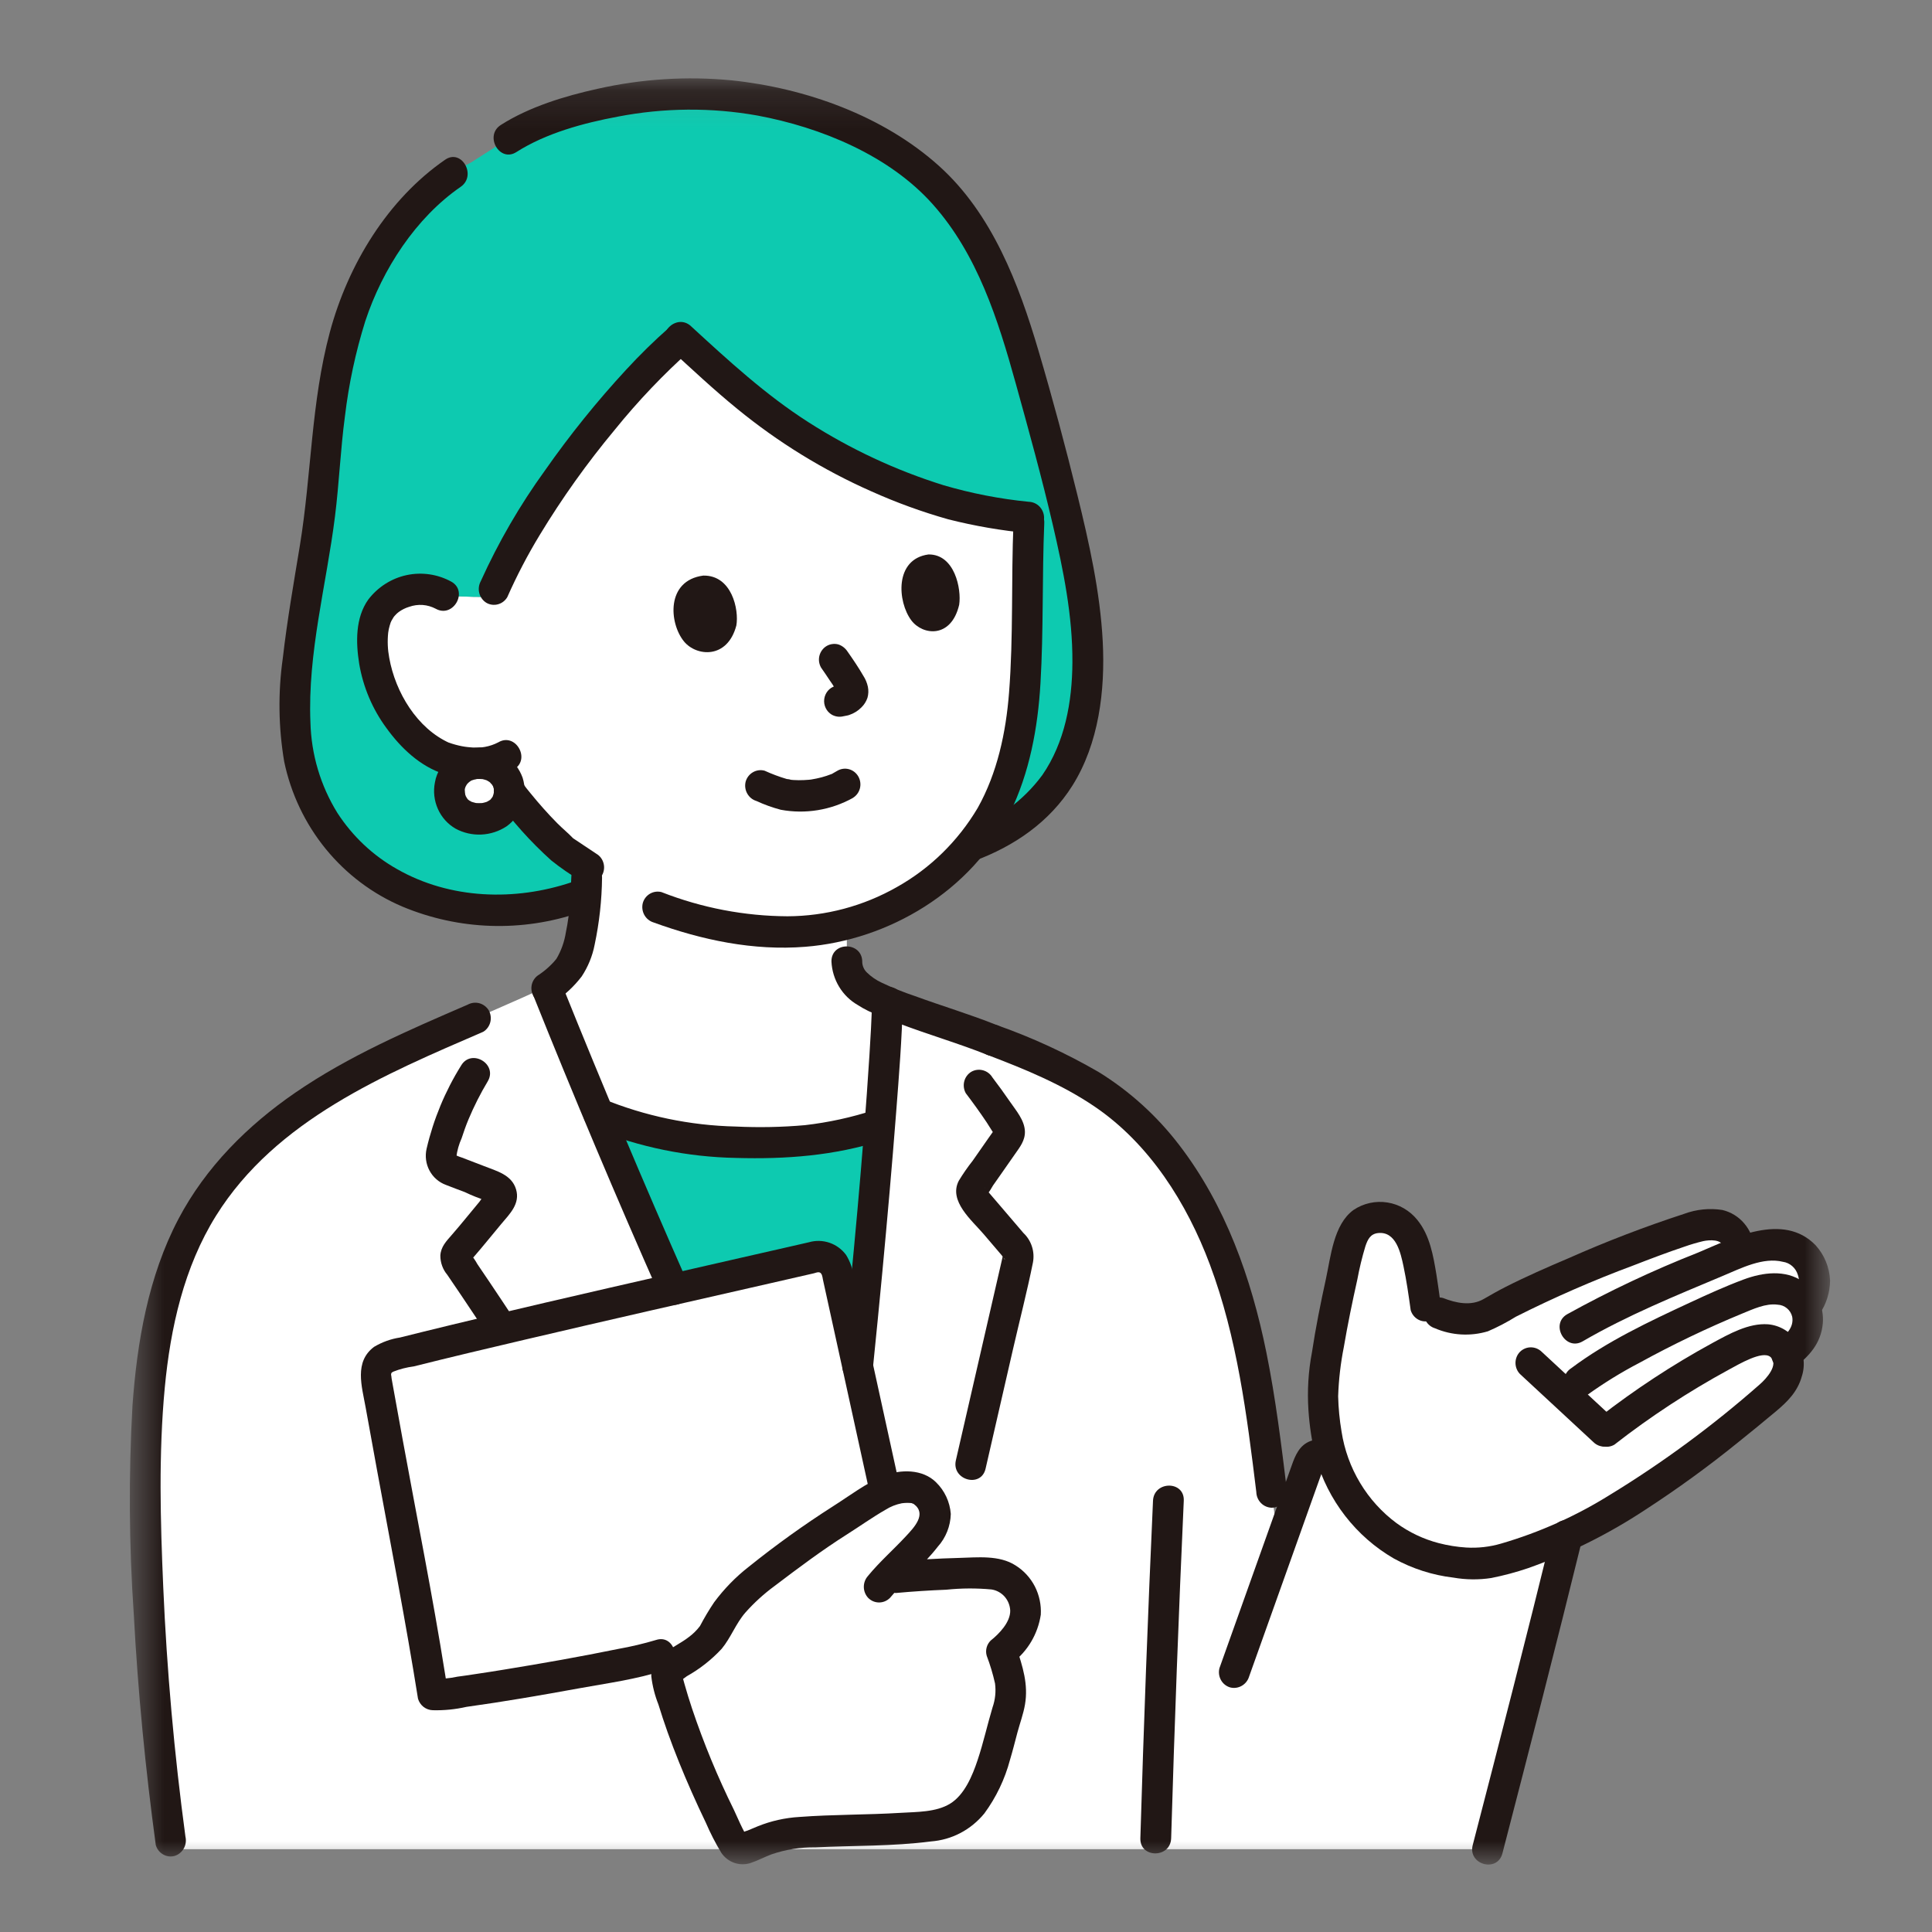
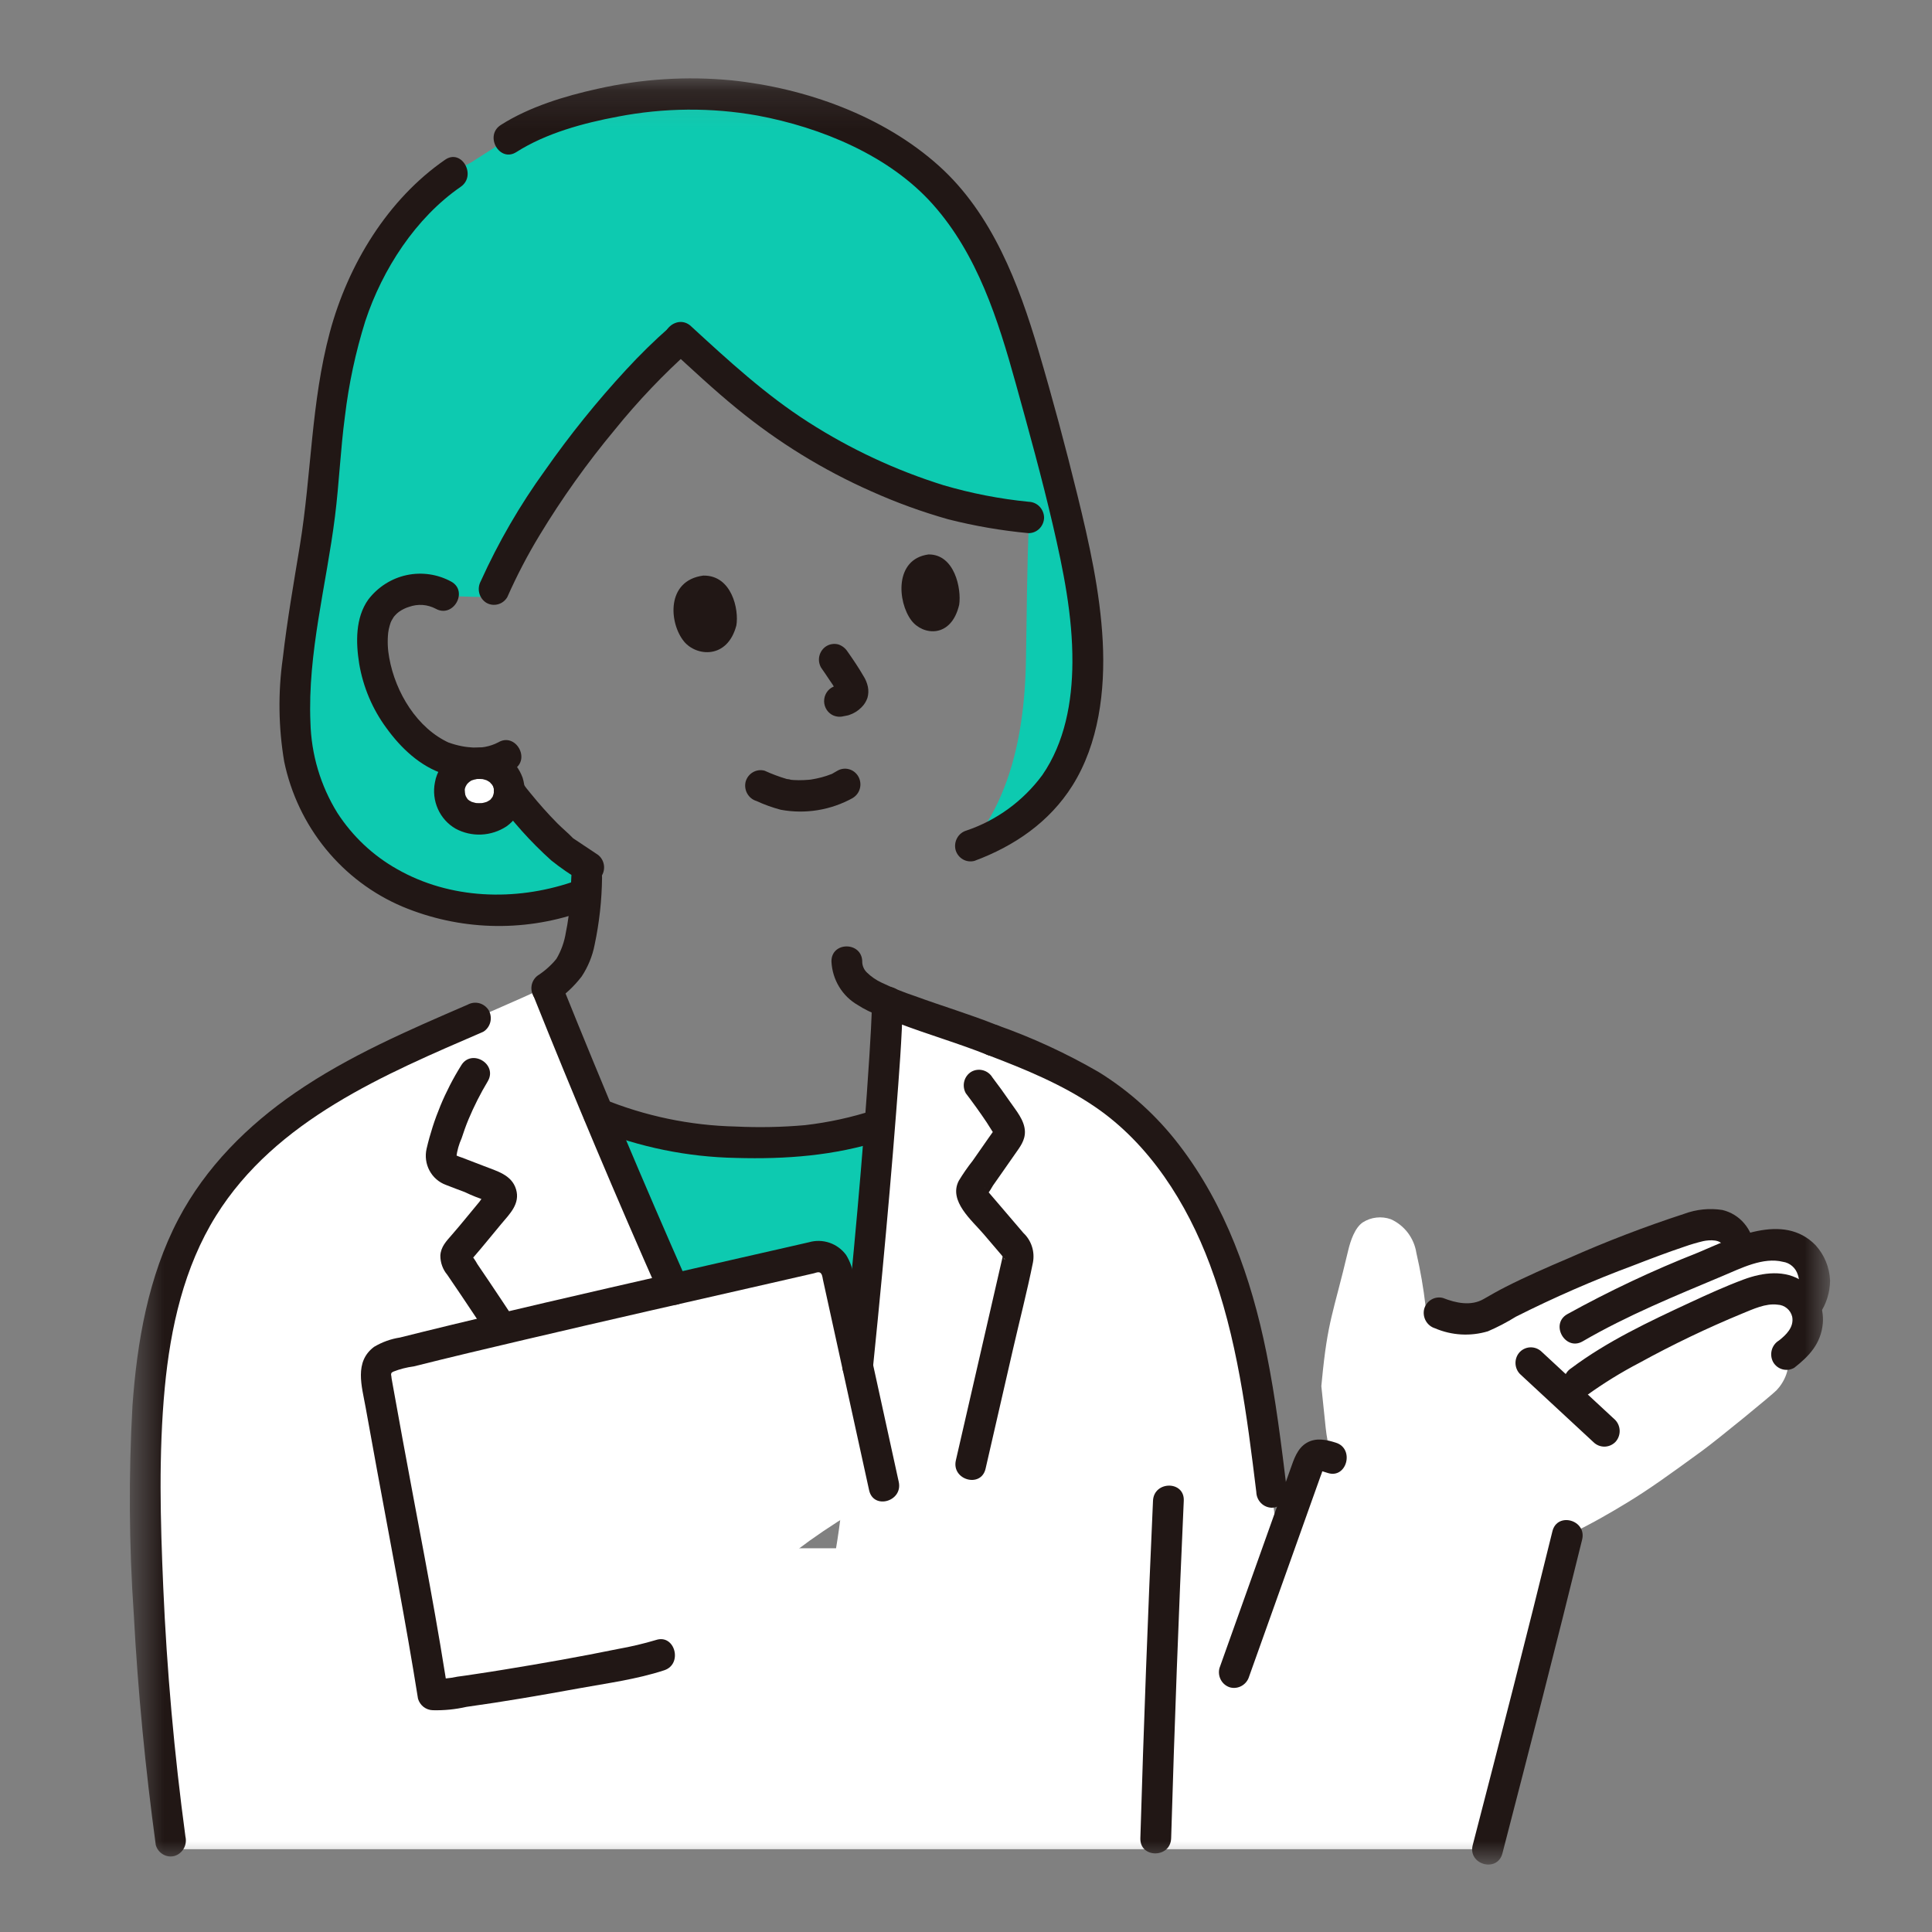
<svg xmlns="http://www.w3.org/2000/svg" width="53" height="53" viewBox="0 0 53 53" fill="none">
  <rect x="0" y="0" width="53" height="53" fill="#808080" stroke="none" />
  <mask id="mask0_5696_136" style="mask-type:luminance" maskUnits="userSpaceOnUse" x="0" y="0" width="53" height="53">
    <path d="M52.5 0.616H0.5V52.681H52.5V0.616Z" fill="white" />
  </mask>
  <g mask="url(#mask0_5696_136)">
    <mask id="mask1_5696_136" style="mask-type:luminance" maskUnits="userSpaceOnUse" x="3" y="2" width="48" height="50">
      <path d="M3.559 2.148H50.206V51.15H3.559V2.148Z" fill="white" />
    </mask>
    <g mask="url(#mask1_5696_136)">
      <path d="M13.15 20.937C13.253 20.93 13.357 20.944 13.454 20.979C13.552 21.013 13.641 21.067 13.718 21.138C13.794 21.208 13.856 21.294 13.9 21.389C13.943 21.484 13.968 21.588 13.971 21.693C13.971 22.149 13.629 22.463 13.15 22.463C12.654 22.463 12.33 22.146 12.33 21.693C12.333 21.588 12.358 21.484 12.401 21.389C12.445 21.294 12.507 21.208 12.583 21.138C12.66 21.067 12.749 21.013 12.847 20.979C12.944 20.944 13.048 20.93 13.15 20.937Z" fill="white" />
-       <path d="M10.306 16.97C10.383 16.75 10.585 16.359 11.216 16.202C11.537 16.119 11.877 16.164 12.167 16.328C12.304 16.348 12.442 16.359 12.58 16.359C12.803 16.365 13.131 16.387 13.463 16.368L13.552 16.162C14.632 13.665 17.081 10.647 18.678 9.271C19.46 10.023 20.283 10.73 21.141 11.389C21.98 12.003 22.875 12.532 23.814 12.969C24.512 13.294 25.232 13.567 25.969 13.785C26.71 13.989 27.468 14.127 28.233 14.196C28.169 15.563 28.17 16.931 28.143 18.187C28.115 19.502 27.924 20.754 27.459 21.828C27.189 22.466 26.802 23.044 26.317 23.533C25.47 24.415 24.403 25.045 23.231 25.356V26.379C23.221 26.976 23.849 27.312 24.344 27.485C24.33 28.161 24.251 29.383 24.135 30.854C22.887 31.261 21.576 31.424 20.268 31.336C18.947 31.328 17.64 31.063 16.416 30.555C15.908 29.339 15.431 28.174 15.004 27.108C15.323 26.915 15.582 26.634 15.75 26.297C15.869 25.99 15.951 25.669 15.993 25.341C16.052 24.922 16.087 24.5 16.095 24.077V23.828L15.468 23.34C14.982 22.906 14.535 22.429 14.133 21.914C14.133 21.914 13.74 21.4 13.567 21.102C13.567 21.102 13.521 21.023 13.45 20.902C12.992 20.979 12.523 20.924 12.095 20.742C11.497 20.422 11.006 19.928 10.685 19.322C10.314 18.703 10.079 17.629 10.306 16.97Z" fill="white" />
      <path d="M32.607 32.526C32.121 31.721 31.509 31.003 30.795 30.4C29.757 29.538 28.479 29.011 27.23 28.535C26.476 28.23 25.049 27.802 24.343 27.485C24.292 30.02 23.32 40.226 22.935 42.473H21.854C19.547 38.033 16.821 31.642 14.986 27.069C11.448 28.731 7.113 29.975 5.193 33.786C4.033 36.089 3.945 39.142 3.998 41.764C4.059 44.764 4.297 47.758 4.711 50.729H40.807C41.38 47.791 42.118 44.889 43.016 42.036L36.448 39.965C36.393 39.93 36.331 39.909 36.266 39.906C36.202 39.902 36.138 39.915 36.08 39.944C36.021 39.972 35.971 40.016 35.934 40.069C35.897 40.123 35.874 40.186 35.867 40.251L35.081 42.456C34.754 40.042 34.571 37.56 33.825 35.229C33.529 34.281 33.119 33.373 32.607 32.526Z" fill="white" />
-       <path d="M20.018 50.367C19.296 48.995 18.72 47.548 18.3 46.051C18.284 45.989 18.289 45.924 18.314 45.866C18.338 45.807 18.382 45.759 18.436 45.728C18.827 45.505 19.442 45.089 19.577 44.81C20.122 43.691 20.855 43.291 21.847 42.533C22.335 42.163 22.843 41.82 23.367 41.505C23.698 41.3 24.276 40.849 24.673 40.814C25.071 40.78 25.284 40.791 25.509 41.13C25.583 41.224 25.631 41.335 25.65 41.454C25.669 41.572 25.658 41.694 25.617 41.806C25.479 42.076 25.297 42.32 25.078 42.527C24.846 42.772 24.563 43.033 24.319 43.297C25.209 43.206 26.104 43.161 26.998 43.161C27.235 43.151 27.47 43.211 27.673 43.335C27.839 43.455 27.972 43.616 28.06 43.803C28.111 43.922 28.137 44.05 28.137 44.179C28.137 44.309 28.111 44.437 28.06 44.555C27.927 44.851 27.727 45.11 27.477 45.311C27.689 45.963 27.846 46.293 27.636 46.955C27.398 47.703 27.264 48.64 26.787 49.331C26.653 49.538 26.481 49.715 26.279 49.852C26.087 49.956 25.879 50.029 25.665 50.067C24.413 50.254 22.704 50.173 21.519 50.313C21.161 50.407 20.812 50.534 20.477 50.693C20.413 50.72 20.34 50.722 20.274 50.697C20.208 50.673 20.153 50.625 20.12 50.562C20.086 50.497 20.052 50.431 20.018 50.367Z" fill="white" />
      <path d="M10.589 39.337C10.476 38.716 10.379 38.178 10.311 37.792C10.289 37.666 10.315 37.537 10.382 37.43C10.45 37.322 10.555 37.245 10.676 37.213C13.299 36.528 20.106 35 22.363 34.481C22.492 34.452 22.626 34.476 22.736 34.548C22.847 34.62 22.926 34.733 22.955 34.863L24.248 40.767L24.282 40.937C23.967 41.109 23.662 41.299 23.367 41.505C22.843 41.82 22.335 42.163 21.847 42.533C20.855 43.29 20.121 43.691 19.577 44.81C19.442 45.089 18.826 45.504 18.436 45.728L18.109 45.407C17.314 45.672 12.25 46.545 11.873 46.487L11.835 46.25L11.693 45.351C11.44 43.954 10.937 41.254 10.589 39.337Z" fill="white" />
      <path d="M49.074 34.213C48.79 34.141 48.494 34.136 48.208 34.199C48.035 34.256 47.867 34.309 47.719 34.358C47.708 34.282 47.699 34.223 47.699 34.223C47.691 34.124 47.662 34.027 47.612 33.941C47.562 33.855 47.493 33.782 47.411 33.728C47.113 33.496 46.665 33.614 46.423 33.682C45.563 33.925 42.069 35.285 40.914 36.007C40.517 36.256 39.8 36.275 39.107 35.828C39.05 35.338 38.966 34.852 38.855 34.371C38.824 34.17 38.743 33.98 38.621 33.818C38.498 33.657 38.338 33.529 38.155 33.447C38.029 33.402 37.894 33.386 37.761 33.401C37.628 33.415 37.5 33.46 37.387 33.532C37.168 33.677 37.046 34.043 36.985 34.301C36.574 36.044 36.423 36.198 36.262 37.882L36.248 38.026L36.367 39.17C36.469 40.129 36.893 41.023 37.567 41.699C38.237 42.367 39.135 42.911 40.683 42.895C42.291 42.608 43.799 41.732 44.638 41.221C45.253 40.847 45.799 40.452 46.687 39.805C47.129 39.483 48.614 38.265 48.737 38.137C48.944 37.921 49.152 37.511 49.009 37.149C49.12 37.067 49.225 36.978 49.324 36.882C49.438 36.756 49.518 36.603 49.558 36.437C49.598 36.271 49.596 36.097 49.553 35.932C49.545 35.91 49.535 35.89 49.526 35.869C49.733 35.51 49.887 35.287 49.696 34.771C49.645 34.634 49.562 34.511 49.453 34.414C49.345 34.316 49.215 34.248 49.074 34.213Z" fill="white" />
      <path d="M8.364 16.713C8.524 15.622 8.76 14.559 8.845 13.403C8.97 11.703 9.205 9.579 9.835 8.106C10.306 7.005 11.309 5.293 12.927 4.454L13.952 3.8L14.174 3.658C15.557 2.997 17.057 2.633 18.583 2.589C21.646 2.452 24.24 3.769 25.503 4.894C26.918 6.304 27.54 7.748 28.295 10.488C28.725 12.06 29.166 13.631 29.496 15.229C29.826 16.823 30.033 18.532 29.583 20.126C29.142 21.689 28.088 22.664 26.62 23.2C26.964 22.787 27.246 22.325 27.458 21.828C27.924 20.753 28.115 19.502 28.143 18.188C28.169 16.931 28.168 15.564 28.232 14.196C27.467 14.127 26.71 13.989 25.968 13.786C25.232 13.567 24.511 13.294 23.813 12.969C22.874 12.532 21.979 12.003 21.141 11.39C20.282 10.73 19.46 10.023 18.677 9.271C17.081 10.647 14.631 13.665 13.552 16.162L13.464 16.368C13.132 16.387 12.803 16.365 12.581 16.359C12.442 16.358 12.304 16.348 12.168 16.328C11.878 16.163 11.538 16.118 11.217 16.202C10.586 16.358 10.383 16.75 10.307 16.97C10.08 17.629 10.314 18.703 10.685 19.321C11.006 19.926 11.497 20.421 12.095 20.74C12.523 20.922 12.992 20.978 13.449 20.9L13.515 21.013C13.4 20.962 13.276 20.936 13.151 20.936C13.048 20.929 12.945 20.943 12.848 20.978C12.75 21.012 12.66 21.066 12.584 21.137C12.507 21.207 12.445 21.293 12.402 21.388C12.358 21.484 12.334 21.587 12.33 21.692C12.33 22.145 12.655 22.462 13.151 22.462C13.627 22.462 13.969 22.15 13.972 21.697C14.064 21.823 14.132 21.913 14.132 21.913C14.535 22.427 14.982 22.905 15.468 23.339L16.094 23.826V24.076C16.088 24.268 16.081 24.43 16.072 24.578L15.803 24.614C13.447 25.422 10.611 24.887 9.072 22.782C7.723 20.936 8.053 18.835 8.364 16.713Z" fill="#0DCAB0" />
      <path d="M22.955 34.863C22.926 34.733 22.848 34.619 22.737 34.548C22.626 34.476 22.492 34.452 22.364 34.481C21.537 34.671 20.101 34.996 18.485 35.366C17.766 33.745 17.064 32.108 16.414 30.553C17.638 31.061 18.946 31.326 20.267 31.334C21.559 31.423 22.856 31.265 24.091 30.868L24.133 30.854C23.976 32.852 23.751 35.309 23.529 37.483L22.955 34.863Z" fill="#0DCAB0" />
      <path d="M23.653 26.378C23.653 26.435 23.665 26.492 23.688 26.544C23.71 26.596 23.744 26.643 23.785 26.682C23.902 26.795 24.037 26.888 24.184 26.956C24.482 27.098 24.787 27.221 25.099 27.325C25.844 27.598 26.606 27.824 27.343 28.12C27.449 28.153 27.539 28.227 27.594 28.325C27.649 28.424 27.665 28.54 27.638 28.65C27.608 28.76 27.536 28.853 27.439 28.909C27.342 28.965 27.227 28.98 27.119 28.951C26.298 28.621 25.447 28.378 24.622 28.061C24.531 28.026 24.441 27.989 24.351 27.952C24.239 27.905 24.184 27.882 24.116 27.858C23.911 27.785 23.714 27.689 23.53 27.57C23.321 27.45 23.145 27.278 23.019 27.069C22.893 26.861 22.821 26.623 22.809 26.379C22.8 25.824 23.645 25.824 23.654 26.379L23.653 26.378Z" fill="#211715" />
      <path d="M24.766 27.485C24.744 28.496 24.661 29.507 24.584 30.514C24.471 31.975 24.342 33.435 24.205 34.894C24.124 35.757 24.039 36.619 23.951 37.481C23.948 37.594 23.902 37.702 23.824 37.782C23.745 37.862 23.64 37.908 23.529 37.911C23.417 37.911 23.31 37.865 23.231 37.785C23.152 37.704 23.107 37.595 23.107 37.481C23.398 34.641 23.67 31.795 23.851 28.946C23.882 28.459 23.911 27.972 23.921 27.485C23.933 26.932 24.777 26.93 24.766 27.485Z" fill="#211715" />
      <path d="M18.119 35.584C16.906 32.846 15.742 30.086 14.628 27.304C14.599 27.194 14.613 27.076 14.668 26.977C14.724 26.878 14.815 26.805 14.923 26.774C15.031 26.746 15.145 26.762 15.241 26.818C15.338 26.874 15.41 26.966 15.442 27.075C16.533 29.785 17.668 32.477 18.848 35.15C18.901 35.249 18.915 35.366 18.887 35.475C18.859 35.585 18.791 35.679 18.696 35.739C18.599 35.796 18.485 35.812 18.376 35.783C18.268 35.754 18.176 35.682 18.119 35.584Z" fill="#211715" />
      <path d="M27.224 29.556C27.39 29.774 27.551 29.996 27.706 30.222C27.871 30.462 28.105 30.729 28.116 31.034C28.125 31.286 27.978 31.468 27.843 31.661C27.706 31.856 27.569 32.052 27.433 32.248C27.37 32.339 27.306 32.43 27.242 32.52C27.213 32.561 27.121 32.745 27.075 32.755L27.06 32.776C27.072 32.741 27.073 32.703 27.064 32.667C27.054 32.631 27.035 32.599 27.007 32.574C27.007 32.574 27.016 32.585 27.017 32.586C27.038 32.597 27.058 32.634 27.073 32.652L27.566 33.228L28.076 33.825C28.183 33.926 28.264 34.054 28.309 34.196C28.355 34.338 28.364 34.489 28.336 34.636C28.175 35.434 27.97 36.225 27.788 37.018C27.538 38.108 27.287 39.199 27.037 40.29C26.913 40.83 26.098 40.601 26.222 40.061C26.629 38.291 27.035 36.52 27.442 34.751L27.491 34.538C27.551 34.278 27.471 34.531 27.584 34.557C27.555 34.551 27.496 34.454 27.478 34.434L26.983 33.854C26.662 33.477 26.014 32.947 26.302 32.392C26.418 32.2 26.545 32.017 26.684 31.841C26.827 31.637 26.97 31.431 27.113 31.226C27.143 31.184 27.172 31.143 27.201 31.102L27.25 31.032C27.298 30.945 27.312 30.98 27.292 31.137C27.286 31.14 27.093 30.829 27.07 30.794C26.887 30.52 26.694 30.253 26.495 29.991C26.439 29.892 26.424 29.774 26.452 29.664C26.48 29.554 26.55 29.459 26.647 29.401C26.744 29.346 26.858 29.332 26.966 29.361C27.073 29.39 27.166 29.459 27.224 29.556Z" fill="#211715" />
      <path d="M13.38 29.664C13.179 29.999 13.003 30.348 12.852 30.708C12.781 30.878 12.72 31.052 12.663 31.227C12.59 31.389 12.541 31.562 12.518 31.74C12.518 31.751 12.491 31.684 12.509 31.693C12.564 31.718 12.62 31.74 12.678 31.758C12.879 31.835 13.081 31.911 13.282 31.99C13.623 32.125 14.036 32.225 14.156 32.624C14.277 33.023 13.98 33.303 13.75 33.578C13.497 33.88 13.252 34.188 12.994 34.484C12.971 34.511 12.947 34.539 12.922 34.566C12.862 34.645 12.855 34.588 12.901 34.394C12.975 34.483 13.041 34.578 13.097 34.68C13.21 34.845 13.322 35.011 13.434 35.178C13.671 35.53 13.905 35.883 14.138 36.237C14.442 36.698 13.71 37.13 13.409 36.671C13.16 36.294 12.91 35.917 12.657 35.541C12.529 35.351 12.4 35.161 12.27 34.971C12.147 34.825 12.079 34.637 12.08 34.444C12.093 34.2 12.247 34.046 12.396 33.874C12.533 33.718 12.665 33.558 12.796 33.399C12.915 33.255 13.033 33.111 13.152 32.968C13.187 32.926 13.299 32.744 13.35 32.735C13.404 32.676 13.409 32.734 13.364 32.909C13.454 32.981 13.451 32.991 13.355 32.941C13.149 32.877 12.947 32.797 12.752 32.703C12.58 32.637 12.406 32.575 12.235 32.506C12.042 32.436 11.88 32.296 11.782 32.112C11.684 31.929 11.656 31.715 11.703 31.511C11.892 30.702 12.212 29.931 12.65 29.23C12.93 28.756 13.662 29.188 13.38 29.664Z" fill="#211715" />
      <path d="M24.201 31.285C22.886 31.706 21.556 31.804 20.187 31.765C18.858 31.74 17.543 31.471 16.307 30.972C16.201 30.938 16.112 30.865 16.057 30.767C16.002 30.668 15.986 30.552 16.012 30.442C16.043 30.332 16.114 30.239 16.212 30.183C16.309 30.127 16.424 30.112 16.532 30.141C17.695 30.618 18.933 30.876 20.187 30.904C20.819 30.934 21.452 30.922 22.083 30.866C22.726 30.792 23.36 30.654 23.976 30.453C24.496 30.286 24.718 31.117 24.201 31.284V31.285Z" fill="#211715" />
      <path d="M20.2 17.159C20.276 16.726 20.077 15.775 19.292 15.79C18.267 15.925 18.352 17.094 18.764 17.597C19.101 18.009 19.954 18.091 20.2 17.159Z" fill="#211715" />
      <path d="M26.313 16.59C26.379 16.156 26.19 15.201 25.47 15.21C24.532 15.338 24.619 16.51 25 17.018C25.311 17.433 26.095 17.522 26.313 16.59Z" fill="#211715" />
      <path d="M23.253 17.878C23.404 18.093 23.552 18.312 23.684 18.54C23.743 18.631 23.785 18.732 23.808 18.838C23.829 18.939 23.825 19.044 23.797 19.143C23.763 19.243 23.706 19.333 23.631 19.406C23.536 19.502 23.42 19.573 23.293 19.615C23.244 19.632 23.192 19.636 23.142 19.648C23.032 19.677 22.916 19.661 22.817 19.605C22.745 19.562 22.687 19.499 22.651 19.423C22.614 19.347 22.6 19.261 22.611 19.177C22.622 19.093 22.657 19.014 22.711 18.95C22.766 18.886 22.838 18.84 22.918 18.818C22.977 18.808 23.035 18.794 23.092 18.775L22.991 18.819C23.023 18.804 23.052 18.786 23.079 18.765L22.994 18.832C23.023 18.807 23.05 18.78 23.074 18.75L23.008 18.837C23.015 18.829 23.02 18.82 23.024 18.81L22.982 18.913C22.988 18.899 22.991 18.884 22.993 18.869L22.978 18.983C22.979 18.973 22.979 18.962 22.978 18.952L22.993 19.066C22.989 19.038 22.982 19.011 22.972 18.985L23.014 19.088C22.945 18.943 22.863 18.805 22.77 18.676C22.689 18.553 22.607 18.432 22.523 18.312C22.495 18.262 22.477 18.207 22.469 18.15C22.462 18.093 22.466 18.035 22.481 17.98C22.511 17.872 22.58 17.78 22.674 17.723C22.723 17.694 22.777 17.675 22.833 17.668C22.889 17.66 22.945 17.664 23 17.679C23.103 17.714 23.192 17.783 23.252 17.877L23.253 17.878Z" fill="#211715" />
      <path d="M15.937 24.166C15.653 23.998 15.381 23.81 15.123 23.604C14.559 23.097 14.05 22.53 13.606 21.912C13.55 21.813 13.534 21.696 13.562 21.586C13.591 21.475 13.661 21.381 13.757 21.323C13.855 21.268 13.969 21.254 14.076 21.283C14.184 21.311 14.276 21.381 14.335 21.477C14.364 21.518 14.394 21.559 14.424 21.6C14.434 21.613 14.507 21.709 14.448 21.631C14.386 21.55 14.453 21.638 14.455 21.64C14.488 21.681 14.521 21.722 14.554 21.762C14.67 21.905 14.789 22.045 14.911 22.182C15.033 22.319 15.159 22.454 15.291 22.587C15.43 22.727 15.585 22.852 15.72 22.994C15.766 23.044 15.633 22.938 15.709 22.987C15.734 23.004 15.759 23.021 15.784 23.037L16.013 23.19L16.363 23.423C16.411 23.451 16.453 23.489 16.486 23.534C16.52 23.579 16.544 23.631 16.558 23.686C16.572 23.74 16.576 23.797 16.568 23.853C16.561 23.909 16.543 23.963 16.515 24.012C16.486 24.061 16.449 24.104 16.405 24.138C16.361 24.172 16.311 24.197 16.257 24.212C16.203 24.226 16.147 24.229 16.092 24.221C16.038 24.214 15.985 24.195 15.937 24.166Z" fill="#211715" />
-       <path d="M18.152 24.475C19.254 24.906 20.423 25.13 21.603 25.136C22.652 25.132 23.684 24.857 24.601 24.336C25.516 23.824 26.282 23.074 26.822 22.162C27.359 21.204 27.596 20.093 27.681 19.001C27.802 17.459 27.738 15.9 27.802 14.353C27.826 13.801 28.67 13.798 28.647 14.353C28.586 15.815 28.629 17.284 28.543 18.744C28.471 19.969 28.244 21.197 27.704 22.303C26.66 24.44 24.381 25.793 22.089 25.973C20.668 26.086 19.262 25.79 17.928 25.305C17.821 25.272 17.731 25.199 17.676 25.1C17.621 25.001 17.606 24.885 17.633 24.775C17.663 24.665 17.735 24.572 17.832 24.516C17.929 24.46 18.044 24.445 18.152 24.474V24.475Z" fill="#211715" />
      <path d="M11.954 16.7C11.842 16.641 11.72 16.605 11.594 16.596C11.469 16.587 11.343 16.605 11.224 16.647C11.121 16.678 11.025 16.726 10.938 16.789C10.907 16.812 10.878 16.838 10.852 16.867C10.832 16.887 10.813 16.908 10.797 16.931C10.776 16.963 10.758 16.995 10.739 17.029C10.731 17.044 10.691 17.139 10.713 17.082C10.735 17.026 10.695 17.145 10.69 17.163C10.671 17.227 10.657 17.292 10.649 17.358C10.625 17.588 10.635 17.82 10.678 18.047C10.847 18.994 11.444 19.987 12.336 20.384C12.258 20.349 12.373 20.394 12.399 20.401C12.46 20.421 12.523 20.437 12.585 20.452C12.695 20.478 12.806 20.495 12.919 20.502C13.178 20.532 13.44 20.484 13.672 20.363C14.144 20.086 14.569 20.829 14.098 21.107C13.529 21.44 12.79 21.43 12.176 21.232C11.525 21.022 10.997 20.521 10.6 19.971C10.218 19.453 9.962 18.849 9.854 18.21C9.76 17.625 9.746 16.948 10.104 16.446C10.366 16.104 10.738 15.867 11.154 15.777C11.571 15.688 12.005 15.751 12.38 15.956C12.857 16.222 12.432 16.966 11.954 16.7Z" fill="#211715" />
      <path d="M23.395 21.891C22.792 22.225 22.094 22.339 21.419 22.214C21.189 22.153 20.966 22.073 20.75 21.973C20.643 21.941 20.553 21.867 20.498 21.768C20.443 21.67 20.428 21.553 20.455 21.443C20.486 21.334 20.557 21.241 20.654 21.185C20.752 21.128 20.866 21.113 20.974 21.142C21.172 21.232 21.375 21.309 21.583 21.37C21.604 21.375 21.692 21.379 21.704 21.394C21.695 21.382 21.62 21.385 21.687 21.391C21.714 21.393 21.741 21.396 21.768 21.398C21.864 21.404 21.96 21.405 22.055 21.4C22.102 21.398 22.148 21.395 22.194 21.391C22.216 21.388 22.24 21.385 22.263 21.383C22.227 21.386 22.205 21.392 22.254 21.384C22.35 21.368 22.445 21.349 22.539 21.324C22.628 21.3 22.716 21.271 22.803 21.237C22.855 21.217 22.812 21.242 22.788 21.244C22.812 21.237 22.835 21.226 22.855 21.211C22.894 21.191 22.931 21.169 22.968 21.146C23.065 21.088 23.18 21.072 23.288 21.101C23.397 21.13 23.489 21.202 23.546 21.301C23.602 21.399 23.618 21.517 23.59 21.627C23.561 21.738 23.491 21.832 23.394 21.89L23.395 21.891Z" fill="#211715" />
      <path d="M13.15 20.506C13.408 20.502 13.661 20.58 13.873 20.728C14.086 20.877 14.248 21.089 14.337 21.336C14.413 21.578 14.411 21.838 14.331 22.079C14.251 22.319 14.097 22.527 13.892 22.672C13.686 22.806 13.449 22.883 13.204 22.894C12.96 22.905 12.717 22.85 12.501 22.734C12.286 22.611 12.115 22.422 12.013 22.193C11.911 21.965 11.882 21.71 11.931 21.464C12.03 20.875 12.596 20.513 13.15 20.506C13.262 20.506 13.37 20.552 13.449 20.633C13.528 20.713 13.573 20.823 13.573 20.937C13.573 21.051 13.528 21.161 13.449 21.242C13.37 21.323 13.262 21.368 13.15 21.368C13.126 21.368 13.101 21.37 13.076 21.371C13.007 21.372 13.11 21.366 13.117 21.363C13.082 21.375 13.041 21.377 13.005 21.388C12.983 21.394 12.962 21.402 12.941 21.409C12.875 21.43 12.98 21.391 12.981 21.391C12.94 21.405 12.902 21.427 12.869 21.455C12.857 21.463 12.799 21.506 12.861 21.459C12.924 21.41 12.868 21.455 12.857 21.466C12.832 21.489 12.812 21.517 12.788 21.541C12.865 21.466 12.832 21.478 12.812 21.512C12.803 21.527 12.794 21.541 12.786 21.555C12.777 21.57 12.771 21.586 12.762 21.601C12.748 21.625 12.802 21.489 12.771 21.583C12.766 21.601 12.738 21.669 12.747 21.682C12.749 21.686 12.757 21.559 12.754 21.63C12.754 21.651 12.752 21.672 12.752 21.693C12.752 21.74 12.78 21.849 12.746 21.708C12.755 21.744 12.759 21.782 12.77 21.819C12.775 21.834 12.782 21.85 12.786 21.866C12.763 21.763 12.751 21.79 12.771 21.827C12.786 21.856 12.802 21.884 12.819 21.912C12.84 21.948 12.87 21.95 12.793 21.879C12.802 21.887 12.81 21.899 12.818 21.908C12.831 21.923 12.845 21.936 12.859 21.95C12.892 21.98 12.925 21.982 12.834 21.932C12.863 21.948 12.889 21.969 12.918 21.985C12.935 21.997 12.953 22.006 12.973 22.013C12.973 22.013 12.865 21.974 12.93 21.993C12.965 22.003 12.998 22.015 13.033 22.023C13.054 22.029 13.076 22.034 13.099 22.035L13.032 22.026C13.047 22.027 13.063 22.029 13.078 22.03C13.118 22.032 13.158 22.033 13.198 22.031C13.213 22.031 13.229 22.029 13.244 22.028C13.33 22.024 13.139 22.049 13.222 22.031C13.257 22.024 13.292 22.016 13.327 22.005C13.341 22.001 13.354 21.996 13.367 21.991C13.437 21.97 13.265 22.043 13.362 21.992C13.392 21.977 13.42 21.958 13.449 21.94C13.477 21.922 13.482 21.895 13.411 21.971C13.424 21.956 13.441 21.944 13.455 21.93C13.469 21.917 13.537 21.834 13.488 21.9C13.438 21.965 13.481 21.908 13.489 21.895C13.5 21.878 13.51 21.86 13.519 21.843C13.539 21.806 13.541 21.757 13.51 21.872C13.514 21.859 13.52 21.846 13.524 21.834C13.535 21.8 13.542 21.766 13.55 21.732C13.569 21.651 13.543 21.845 13.546 21.76C13.546 21.745 13.548 21.73 13.548 21.715C13.548 21.694 13.548 21.672 13.548 21.651C13.545 21.6 13.521 21.583 13.554 21.683C13.541 21.645 13.534 21.603 13.523 21.564C13.504 21.499 13.542 21.614 13.543 21.611C13.545 21.594 13.514 21.553 13.505 21.539C13.497 21.525 13.491 21.516 13.484 21.505C13.445 21.441 13.559 21.586 13.494 21.519C13.469 21.493 13.436 21.467 13.414 21.439C13.474 21.515 13.474 21.484 13.433 21.455C13.415 21.443 13.398 21.432 13.379 21.422C13.363 21.413 13.346 21.406 13.331 21.396C13.301 21.382 13.318 21.389 13.382 21.418C13.368 21.412 13.354 21.407 13.34 21.402C13.297 21.388 13.252 21.376 13.207 21.367C13.164 21.358 13.18 21.385 13.249 21.373C13.216 21.374 13.183 21.372 13.15 21.368C13.095 21.368 13.04 21.357 12.989 21.335C12.938 21.314 12.891 21.282 12.852 21.242C12.813 21.202 12.782 21.154 12.761 21.102C12.739 21.05 12.728 20.994 12.728 20.937C12.728 20.881 12.739 20.825 12.761 20.773C12.782 20.72 12.813 20.673 12.852 20.633C12.891 20.593 12.938 20.561 12.989 20.539C13.04 20.518 13.095 20.506 13.15 20.506Z" fill="#211715" />
      <path d="M26.509 22.785C27.338 22.506 28.065 21.976 28.592 21.265C29.212 20.367 29.413 19.254 29.419 18.173C29.427 16.897 29.17 15.64 28.883 14.404C28.58 13.102 28.223 11.812 27.866 10.524C27.379 8.765 26.813 6.98 25.591 5.607C24.396 4.265 22.526 3.495 20.776 3.169C19.51 2.944 18.214 2.955 16.951 3.199C16.01 3.375 14.984 3.65 14.165 4.172C13.703 4.467 13.279 3.722 13.739 3.428C14.521 2.93 15.493 2.635 16.389 2.437C17.597 2.164 18.84 2.085 20.072 2.204C22.09 2.415 24.229 3.171 25.768 4.56C27.215 5.866 27.946 7.781 28.488 9.619C28.875 10.928 29.23 12.254 29.556 13.581C29.879 14.897 30.18 16.237 30.251 17.595C30.321 18.94 30.145 20.395 29.42 21.55C28.789 22.555 27.819 23.213 26.733 23.616C26.625 23.645 26.51 23.63 26.413 23.574C26.316 23.517 26.244 23.424 26.214 23.315C26.186 23.205 26.202 23.088 26.257 22.989C26.311 22.89 26.402 22.817 26.509 22.785Z" fill="#211715" />
      <path d="M12.638 5.125C11.407 5.974 10.492 7.383 10.021 8.809C9.755 9.659 9.568 10.532 9.463 11.417C9.34 12.332 9.304 13.255 9.189 14.171C8.955 16.04 8.436 17.917 8.516 19.815C8.538 20.697 8.794 21.557 9.257 22.303C9.672 22.942 10.233 23.471 10.891 23.841C12.345 24.672 14.129 24.726 15.69 24.199C16.207 24.024 16.429 24.855 15.915 25.029C14.325 25.577 12.595 25.52 11.043 24.872C10.226 24.526 9.504 23.984 8.938 23.291C8.372 22.598 7.98 21.774 7.796 20.892C7.638 19.955 7.625 18.997 7.758 18.056C7.877 17.02 8.057 15.995 8.226 14.968C8.545 13.02 8.533 11.033 9.048 9.115C9.546 7.26 10.635 5.469 12.212 4.381C12.663 4.07 13.086 4.816 12.638 5.125Z" fill="#211715" />
      <path d="M18.956 8.949C19.983 9.892 21.002 10.831 22.177 11.582C23.333 12.322 24.579 12.904 25.884 13.311C26.647 13.535 27.429 13.687 28.219 13.765C28.331 13.768 28.436 13.814 28.515 13.894C28.593 13.975 28.639 14.082 28.642 14.195C28.641 14.309 28.596 14.418 28.517 14.499C28.438 14.58 28.331 14.625 28.219 14.626C27.477 14.557 26.74 14.43 26.016 14.247C25.294 14.043 24.587 13.786 23.901 13.478C22.583 12.895 21.347 12.134 20.227 11.218C19.581 10.692 18.972 10.12 18.358 9.557C17.954 9.185 18.552 8.577 18.956 8.948L18.956 8.949Z" fill="#211715" />
      <path d="M18.957 9.592C18.201 10.267 17.5 11.003 16.862 11.793C16.107 12.7 15.42 13.663 14.807 14.675C14.474 15.223 14.177 15.793 13.917 16.38C13.86 16.478 13.768 16.549 13.659 16.578C13.551 16.607 13.437 16.592 13.34 16.535C13.245 16.475 13.176 16.381 13.148 16.271C13.12 16.161 13.134 16.045 13.188 15.945C13.673 14.873 14.264 13.853 14.952 12.903C15.632 11.932 16.375 11.009 17.178 10.141C17.552 9.735 17.946 9.348 18.36 8.984C18.44 8.906 18.547 8.862 18.658 8.862C18.769 8.862 18.876 8.906 18.957 8.984C19.035 9.065 19.079 9.174 19.079 9.288C19.079 9.402 19.035 9.511 18.957 9.592Z" fill="#211715" />
      <path d="M16.516 24.077C16.509 24.695 16.441 25.31 16.313 25.914C16.253 26.227 16.131 26.523 15.957 26.787C15.748 27.059 15.497 27.294 15.213 27.482C15.116 27.539 15.001 27.555 14.893 27.526C14.784 27.497 14.692 27.425 14.635 27.327C14.579 27.228 14.563 27.111 14.591 27C14.62 26.89 14.69 26.795 14.787 26.738C14.883 26.673 14.975 26.601 15.06 26.521C15.106 26.478 15.151 26.434 15.193 26.387C15.214 26.364 15.233 26.341 15.252 26.318C15.225 26.351 15.257 26.312 15.266 26.3C15.396 26.079 15.483 25.834 15.523 25.579C15.553 25.439 15.576 25.297 15.595 25.155C15.605 25.077 15.588 25.207 15.598 25.132C15.601 25.103 15.605 25.074 15.608 25.044C15.614 24.988 15.62 24.93 15.626 24.873C15.651 24.609 15.662 24.343 15.672 24.078C15.672 23.963 15.716 23.854 15.795 23.773C15.874 23.692 15.982 23.647 16.094 23.647C16.206 23.647 16.313 23.692 16.392 23.773C16.471 23.854 16.516 23.963 16.516 24.078L16.516 24.077Z" fill="#211715" />
-       <path d="M23.816 43.226C24.135 42.839 24.512 42.51 24.852 42.143C25.077 41.902 25.437 41.527 25.064 41.257C25.059 41.254 24.986 41.23 25.016 41.235C24.924 41.225 24.83 41.226 24.738 41.239C24.58 41.27 24.429 41.33 24.293 41.416C23.934 41.622 23.592 41.866 23.242 42.088C22.553 42.524 21.9 43.014 21.25 43.507C20.957 43.722 20.688 43.967 20.446 44.239C20.183 44.543 20.049 44.929 19.796 45.233C19.518 45.532 19.196 45.785 18.842 45.983C18.805 46.006 18.688 46.109 18.649 46.099C18.744 46.123 18.67 45.802 18.732 46.032C18.747 46.087 18.762 46.141 18.777 46.195C18.841 46.421 18.91 46.646 18.984 46.868C19.303 47.819 19.687 48.747 20.131 49.645C20.165 49.715 20.44 50.351 20.484 50.344L20.414 50.291C20.358 50.286 20.349 50.279 20.387 50.268C20.398 50.248 20.488 50.225 20.508 50.217C20.601 50.177 20.694 50.138 20.788 50.1C21.152 49.953 21.537 49.867 21.928 49.844C22.853 49.774 23.783 49.788 24.709 49.731C25.144 49.704 25.679 49.717 26.065 49.479C26.458 49.238 26.676 48.711 26.817 48.288C26.977 47.812 27.084 47.319 27.228 46.839C27.302 46.628 27.326 46.402 27.296 46.18C27.238 45.922 27.163 45.67 27.069 45.424C27.047 45.35 27.046 45.273 27.065 45.199C27.084 45.125 27.123 45.058 27.177 45.005C27.406 44.824 27.72 44.501 27.713 44.181C27.706 44.038 27.651 43.903 27.557 43.797C27.462 43.692 27.335 43.623 27.197 43.603C26.785 43.565 26.372 43.567 25.96 43.61C25.5 43.628 25.039 43.658 24.58 43.7C24.468 43.699 24.361 43.653 24.282 43.573C24.203 43.492 24.159 43.383 24.158 43.269C24.16 43.156 24.205 43.047 24.284 42.967C24.362 42.887 24.469 42.841 24.58 42.839C25.155 42.787 25.73 42.753 26.306 42.738C26.81 42.725 27.413 42.654 27.861 42.945C28.085 43.085 28.268 43.285 28.39 43.522C28.511 43.76 28.567 44.027 28.552 44.295C28.472 44.822 28.193 45.295 27.774 45.614L27.883 45.195C28.054 45.717 28.214 46.204 28.118 46.761C28.074 47.019 27.98 47.27 27.912 47.522C27.845 47.775 27.782 48.027 27.707 48.277C27.566 48.808 27.327 49.307 27.003 49.748C26.821 49.97 26.598 50.153 26.346 50.285C26.094 50.417 25.818 50.495 25.535 50.516C24.485 50.652 23.423 50.627 22.367 50.678C21.956 50.672 21.547 50.738 21.158 50.872C20.968 50.945 20.782 51.043 20.589 51.108C20.444 51.155 20.288 51.153 20.144 51.103C20 51.053 19.876 50.958 19.789 50.83C19.628 50.564 19.486 50.287 19.363 50.001C19.229 49.723 19.099 49.442 18.974 49.159C18.735 48.62 18.512 48.072 18.313 47.516C18.224 47.264 18.139 47.011 18.061 46.755C17.963 46.508 17.898 46.25 17.867 45.986C17.85 45.414 18.518 45.204 18.887 44.916C19.007 44.829 19.113 44.725 19.202 44.607C19.32 44.383 19.449 44.165 19.59 43.956C19.863 43.588 20.183 43.259 20.542 42.98C21.281 42.386 22.051 41.833 22.848 41.324C23.305 41.035 23.749 40.69 24.25 40.485C24.7 40.302 25.311 40.298 25.677 40.662C25.913 40.891 26.058 41.201 26.083 41.532C26.074 41.866 25.947 42.185 25.725 42.431C25.332 42.94 24.823 43.34 24.414 43.835C24.334 43.915 24.227 43.96 24.115 43.96C24.003 43.96 23.896 43.915 23.817 43.835C23.74 43.753 23.697 43.644 23.697 43.531C23.697 43.417 23.74 43.308 23.817 43.226H23.816Z" fill="#211715" />
      <path d="M23.842 40.881L22.988 36.985L22.575 35.102C22.569 35.06 22.56 35.019 22.548 34.979C22.499 34.854 22.411 34.911 22.297 34.937C21.907 35.027 21.516 35.116 21.126 35.205C18.877 35.717 16.627 36.227 14.38 36.755C13.369 36.992 12.359 37.231 11.351 37.484C11.159 37.509 10.97 37.557 10.789 37.628C10.726 37.664 10.733 37.66 10.727 37.731C10.731 37.689 10.739 37.79 10.743 37.817L10.77 37.969C10.859 38.469 10.95 38.97 11.042 39.469C11.435 41.623 11.867 43.77 12.211 45.932L12.281 46.371L11.874 46.055C12.102 46.063 12.33 46.043 12.553 45.995C12.584 45.991 12.7 45.975 12.605 45.988C12.658 45.981 12.712 45.974 12.765 45.966C12.874 45.95 12.983 45.934 13.092 45.917C13.338 45.881 13.582 45.842 13.827 45.802C14.873 45.632 15.918 45.448 16.957 45.235C17.308 45.173 17.655 45.091 17.997 44.989C18.516 44.819 18.738 45.651 18.222 45.82C17.463 46.07 16.641 46.177 15.859 46.32C14.841 46.506 13.82 46.682 12.796 46.824C12.493 46.893 12.184 46.924 11.874 46.916C11.782 46.914 11.693 46.882 11.62 46.826C11.547 46.769 11.493 46.69 11.467 46.6C11.132 44.494 10.723 42.401 10.338 40.302C10.235 39.735 10.131 39.169 10.029 38.602C9.926 38.029 9.711 37.358 10.263 36.947C10.482 36.817 10.722 36.73 10.972 36.692C11.191 36.637 11.409 36.582 11.627 36.529C12.144 36.402 12.661 36.277 13.18 36.154C15.552 35.59 17.93 35.05 20.308 34.508C20.76 34.406 21.213 34.302 21.665 34.199C21.841 34.159 22.017 34.117 22.193 34.078C22.377 34.025 22.573 34.03 22.755 34.092C22.937 34.154 23.096 34.271 23.211 34.427C23.324 34.611 23.396 34.818 23.424 35.034L23.626 35.954L24.632 40.547L24.655 40.651C24.774 41.191 23.96 41.423 23.842 40.881Z" fill="#211715" />
      <path d="M13.256 28.305C10.559 29.47 7.567 30.722 5.927 33.35C5.047 34.76 4.676 36.424 4.52 38.069C4.349 39.883 4.399 41.717 4.478 43.535C4.577 45.825 4.78 48.108 5.087 50.383C5.113 50.493 5.097 50.609 5.042 50.708C4.987 50.806 4.898 50.879 4.792 50.913C4.684 50.943 4.569 50.928 4.472 50.871C4.375 50.815 4.303 50.722 4.273 50.612C3.988 48.513 3.783 46.403 3.67 44.287C3.539 42.381 3.527 40.469 3.634 38.562C3.76 36.806 4.069 35.014 4.892 33.446C5.643 32.016 6.796 30.871 8.106 29.971C9.571 28.965 11.209 28.261 12.829 27.561C12.927 27.507 13.041 27.493 13.148 27.521C13.255 27.55 13.348 27.619 13.407 27.715C13.463 27.814 13.478 27.931 13.45 28.042C13.422 28.152 13.352 28.247 13.256 28.305Z" fill="#211715" />
      <path d="M32.474 41.17C32.334 44.255 32.219 47.341 32.128 50.428C32.111 50.981 31.267 50.983 31.283 50.428C31.375 47.341 31.49 44.255 31.63 41.17C31.655 40.618 32.5 40.615 32.474 41.17Z" fill="#211715" />
      <path d="M34.464 40.93C34.206 38.823 33.938 36.687 33.191 34.692C32.558 33 31.531 31.379 30.034 30.36C29.134 29.748 28.127 29.335 27.119 28.951C27.012 28.918 26.923 28.845 26.868 28.746C26.813 28.647 26.797 28.531 26.824 28.421C26.854 28.311 26.926 28.218 27.023 28.162C27.12 28.106 27.235 28.091 27.343 28.12C28.313 28.461 29.249 28.893 30.141 29.41C30.991 29.935 31.741 30.615 32.352 31.415C33.619 33.066 34.326 35.06 34.739 37.096C34.996 38.362 35.152 39.648 35.309 40.93C35.308 41.044 35.263 41.153 35.184 41.234C35.105 41.315 34.998 41.36 34.886 41.361C34.775 41.358 34.669 41.312 34.591 41.232C34.512 41.151 34.467 41.044 34.464 40.93Z" fill="#211715" />
      <path d="M43.402 42.236C42.696 45.111 41.958 47.978 41.215 50.844C41.076 51.38 40.261 51.153 40.401 50.615C41.144 47.75 41.882 44.882 42.587 42.007C42.719 41.469 43.534 41.697 43.402 42.236Z" fill="#211715" />
      <path d="M36.425 40.408C36.385 40.396 36.344 40.382 36.304 40.37C36.282 40.363 36.261 40.357 36.239 40.352C36.196 40.346 36.195 40.342 36.237 40.342L36.305 40.297L36.277 40.352C36.263 40.4 36.247 40.446 36.228 40.492C36.138 40.743 36.048 40.995 35.958 41.248L35.39 42.843C35.016 43.892 34.642 44.941 34.267 45.99C34.235 46.099 34.163 46.19 34.066 46.246C33.97 46.302 33.856 46.318 33.748 46.291C33.64 46.26 33.549 46.187 33.494 46.088C33.439 45.988 33.424 45.871 33.453 45.761C33.887 44.544 34.321 43.327 34.755 42.11C34.969 41.508 35.184 40.907 35.398 40.305C35.496 40.032 35.586 39.73 35.851 39.578C36.104 39.432 36.389 39.494 36.65 39.578C37.166 39.743 36.946 40.575 36.425 40.408Z" fill="#211715" />
-       <path d="M38.698 35.934C38.642 35.533 38.586 35.135 38.502 34.739C38.424 34.373 38.298 33.776 37.807 33.826C37.592 33.848 37.519 34.002 37.455 34.193C37.365 34.492 37.292 34.795 37.235 35.102C37.097 35.718 36.97 36.336 36.864 36.958C36.776 37.401 36.724 37.852 36.709 38.304C36.717 38.628 36.748 38.951 36.802 39.27C36.879 39.77 37.052 40.249 37.311 40.68C37.57 41.112 37.91 41.487 38.311 41.784C38.66 42.038 39.053 42.224 39.468 42.332C39.716 42.396 39.968 42.437 40.223 42.453C40.545 42.472 40.868 42.436 41.178 42.345C42.23 42.039 43.236 41.588 44.169 41.005C45.619 40.12 46.991 39.108 48.27 37.982C48.456 37.823 48.811 37.426 48.565 37.223C48.344 37.041 47.7 37.426 47.425 37.574C46.326 38.172 45.277 38.859 44.287 39.631C44.191 39.688 44.075 39.704 43.967 39.675C43.859 39.646 43.767 39.575 43.709 39.477C43.656 39.377 43.641 39.261 43.67 39.151C43.698 39.041 43.766 38.947 43.861 38.887C44.844 38.122 45.885 37.438 46.975 36.843C47.432 36.596 47.968 36.29 48.502 36.329C48.663 36.343 48.818 36.394 48.957 36.478C49.096 36.562 49.215 36.677 49.304 36.814C49.393 36.951 49.451 37.107 49.473 37.271C49.494 37.434 49.48 37.6 49.429 37.757C49.312 38.179 49.035 38.452 48.718 38.718C48.376 39.005 48.029 39.288 47.68 39.568C46.865 40.228 46.017 40.844 45.139 41.414C44.133 42.079 43.052 42.618 41.919 43.019C41.589 43.131 41.252 43.221 40.91 43.289C40.565 43.342 40.213 43.338 39.869 43.278C39.298 43.211 38.744 43.033 38.237 42.754C37.197 42.152 36.428 41.16 36.094 39.988C35.99 39.56 35.923 39.124 35.894 38.685C35.859 38.153 35.891 37.618 35.991 37.095C36.093 36.419 36.228 35.749 36.374 35.082C36.508 34.468 36.583 33.591 37.13 33.193C37.404 33.009 37.734 32.936 38.058 32.987C38.381 33.037 38.675 33.209 38.882 33.467C39.226 33.89 39.318 34.444 39.406 34.972C39.446 35.216 39.477 35.461 39.511 35.705C39.537 35.815 39.521 35.931 39.467 36.03C39.412 36.128 39.322 36.202 39.216 36.235C39.108 36.265 38.993 36.25 38.896 36.194C38.799 36.137 38.727 36.044 38.697 35.934H38.698Z" fill="#211715" />
      <path d="M48.796 36.778C48.995 36.623 49.219 36.41 49.165 36.122C49.143 36.03 49.092 35.948 49.02 35.889C48.948 35.829 48.859 35.795 48.766 35.791C48.441 35.746 48.09 35.914 47.792 36.035C46.829 36.433 45.887 36.884 44.972 37.387C44.471 37.648 43.989 37.946 43.53 38.277C43.433 38.334 43.318 38.35 43.21 38.321C43.102 38.292 43.009 38.221 42.952 38.123C42.898 38.024 42.884 37.907 42.912 37.797C42.94 37.688 43.009 37.593 43.103 37.534C44.09 36.794 45.242 36.253 46.352 35.737C46.838 35.511 47.328 35.288 47.829 35.101C48.355 34.905 48.979 34.819 49.467 35.163C49.648 35.286 49.794 35.457 49.889 35.658C49.983 35.858 50.024 36.081 50.005 36.303C49.954 36.858 49.632 37.201 49.221 37.522C49.124 37.578 49.009 37.594 48.901 37.565C48.792 37.536 48.7 37.465 48.643 37.367C48.589 37.268 48.575 37.151 48.603 37.041C48.631 36.932 48.7 36.837 48.794 36.778H48.796Z" fill="#211715" />
      <path d="M42.99 36.054C44.151 35.412 45.352 34.846 46.584 34.361C47.527 33.964 48.915 33.247 49.804 34.157C50.047 34.423 50.189 34.768 50.204 35.131C50.2 35.46 50.099 35.779 49.914 36.048C49.638 36.525 48.907 36.093 49.184 35.614C49.319 35.381 49.408 35.234 49.318 34.967C49.289 34.875 49.236 34.793 49.164 34.731C49.092 34.669 49.005 34.628 48.911 34.615C48.367 34.479 47.765 34.79 47.257 35.003C45.956 35.55 44.64 36.085 43.416 36.797C42.943 37.073 42.517 36.329 42.99 36.054L42.99 36.054Z" fill="#211715" />
      <path d="M47.277 34.223C47.253 33.985 46.889 34.012 46.723 34.048C46.551 34.089 46.38 34.139 46.213 34.198C45.744 34.355 45.281 34.531 44.819 34.71C43.716 35.12 42.636 35.591 41.584 36.121C41.339 36.273 41.083 36.407 40.818 36.521C40.339 36.665 39.825 36.636 39.364 36.438C39.258 36.405 39.168 36.332 39.113 36.233C39.058 36.135 39.042 36.019 39.069 35.909C39.099 35.799 39.171 35.706 39.268 35.65C39.365 35.593 39.48 35.578 39.588 35.608C39.94 35.747 40.356 35.836 40.702 35.635C40.898 35.522 41.093 35.41 41.294 35.308C41.863 35.019 42.448 34.763 43.035 34.514C44.069 34.055 45.124 33.65 46.198 33.3C46.534 33.175 46.895 33.138 47.248 33.193C47.482 33.248 47.693 33.377 47.85 33.563C48.008 33.748 48.103 33.98 48.122 34.224C48.121 34.338 48.076 34.447 47.997 34.528C47.918 34.609 47.811 34.654 47.699 34.655C47.588 34.653 47.482 34.606 47.403 34.526C47.325 34.446 47.279 34.338 47.277 34.224V34.223Z" fill="#211715" />
      <path d="M43.713 39.562L41.697 37.693C41.618 37.612 41.574 37.502 41.574 37.388C41.574 37.274 41.618 37.165 41.697 37.084C41.777 37.005 41.884 36.961 41.995 36.961C42.106 36.961 42.213 37.005 42.294 37.084L44.31 38.953C44.388 39.035 44.432 39.144 44.432 39.258C44.432 39.372 44.388 39.481 44.31 39.562C44.229 39.641 44.122 39.685 44.011 39.685C43.9 39.685 43.793 39.641 43.713 39.562V39.562Z" fill="#211715" />
    </g>
  </g>
</svg>